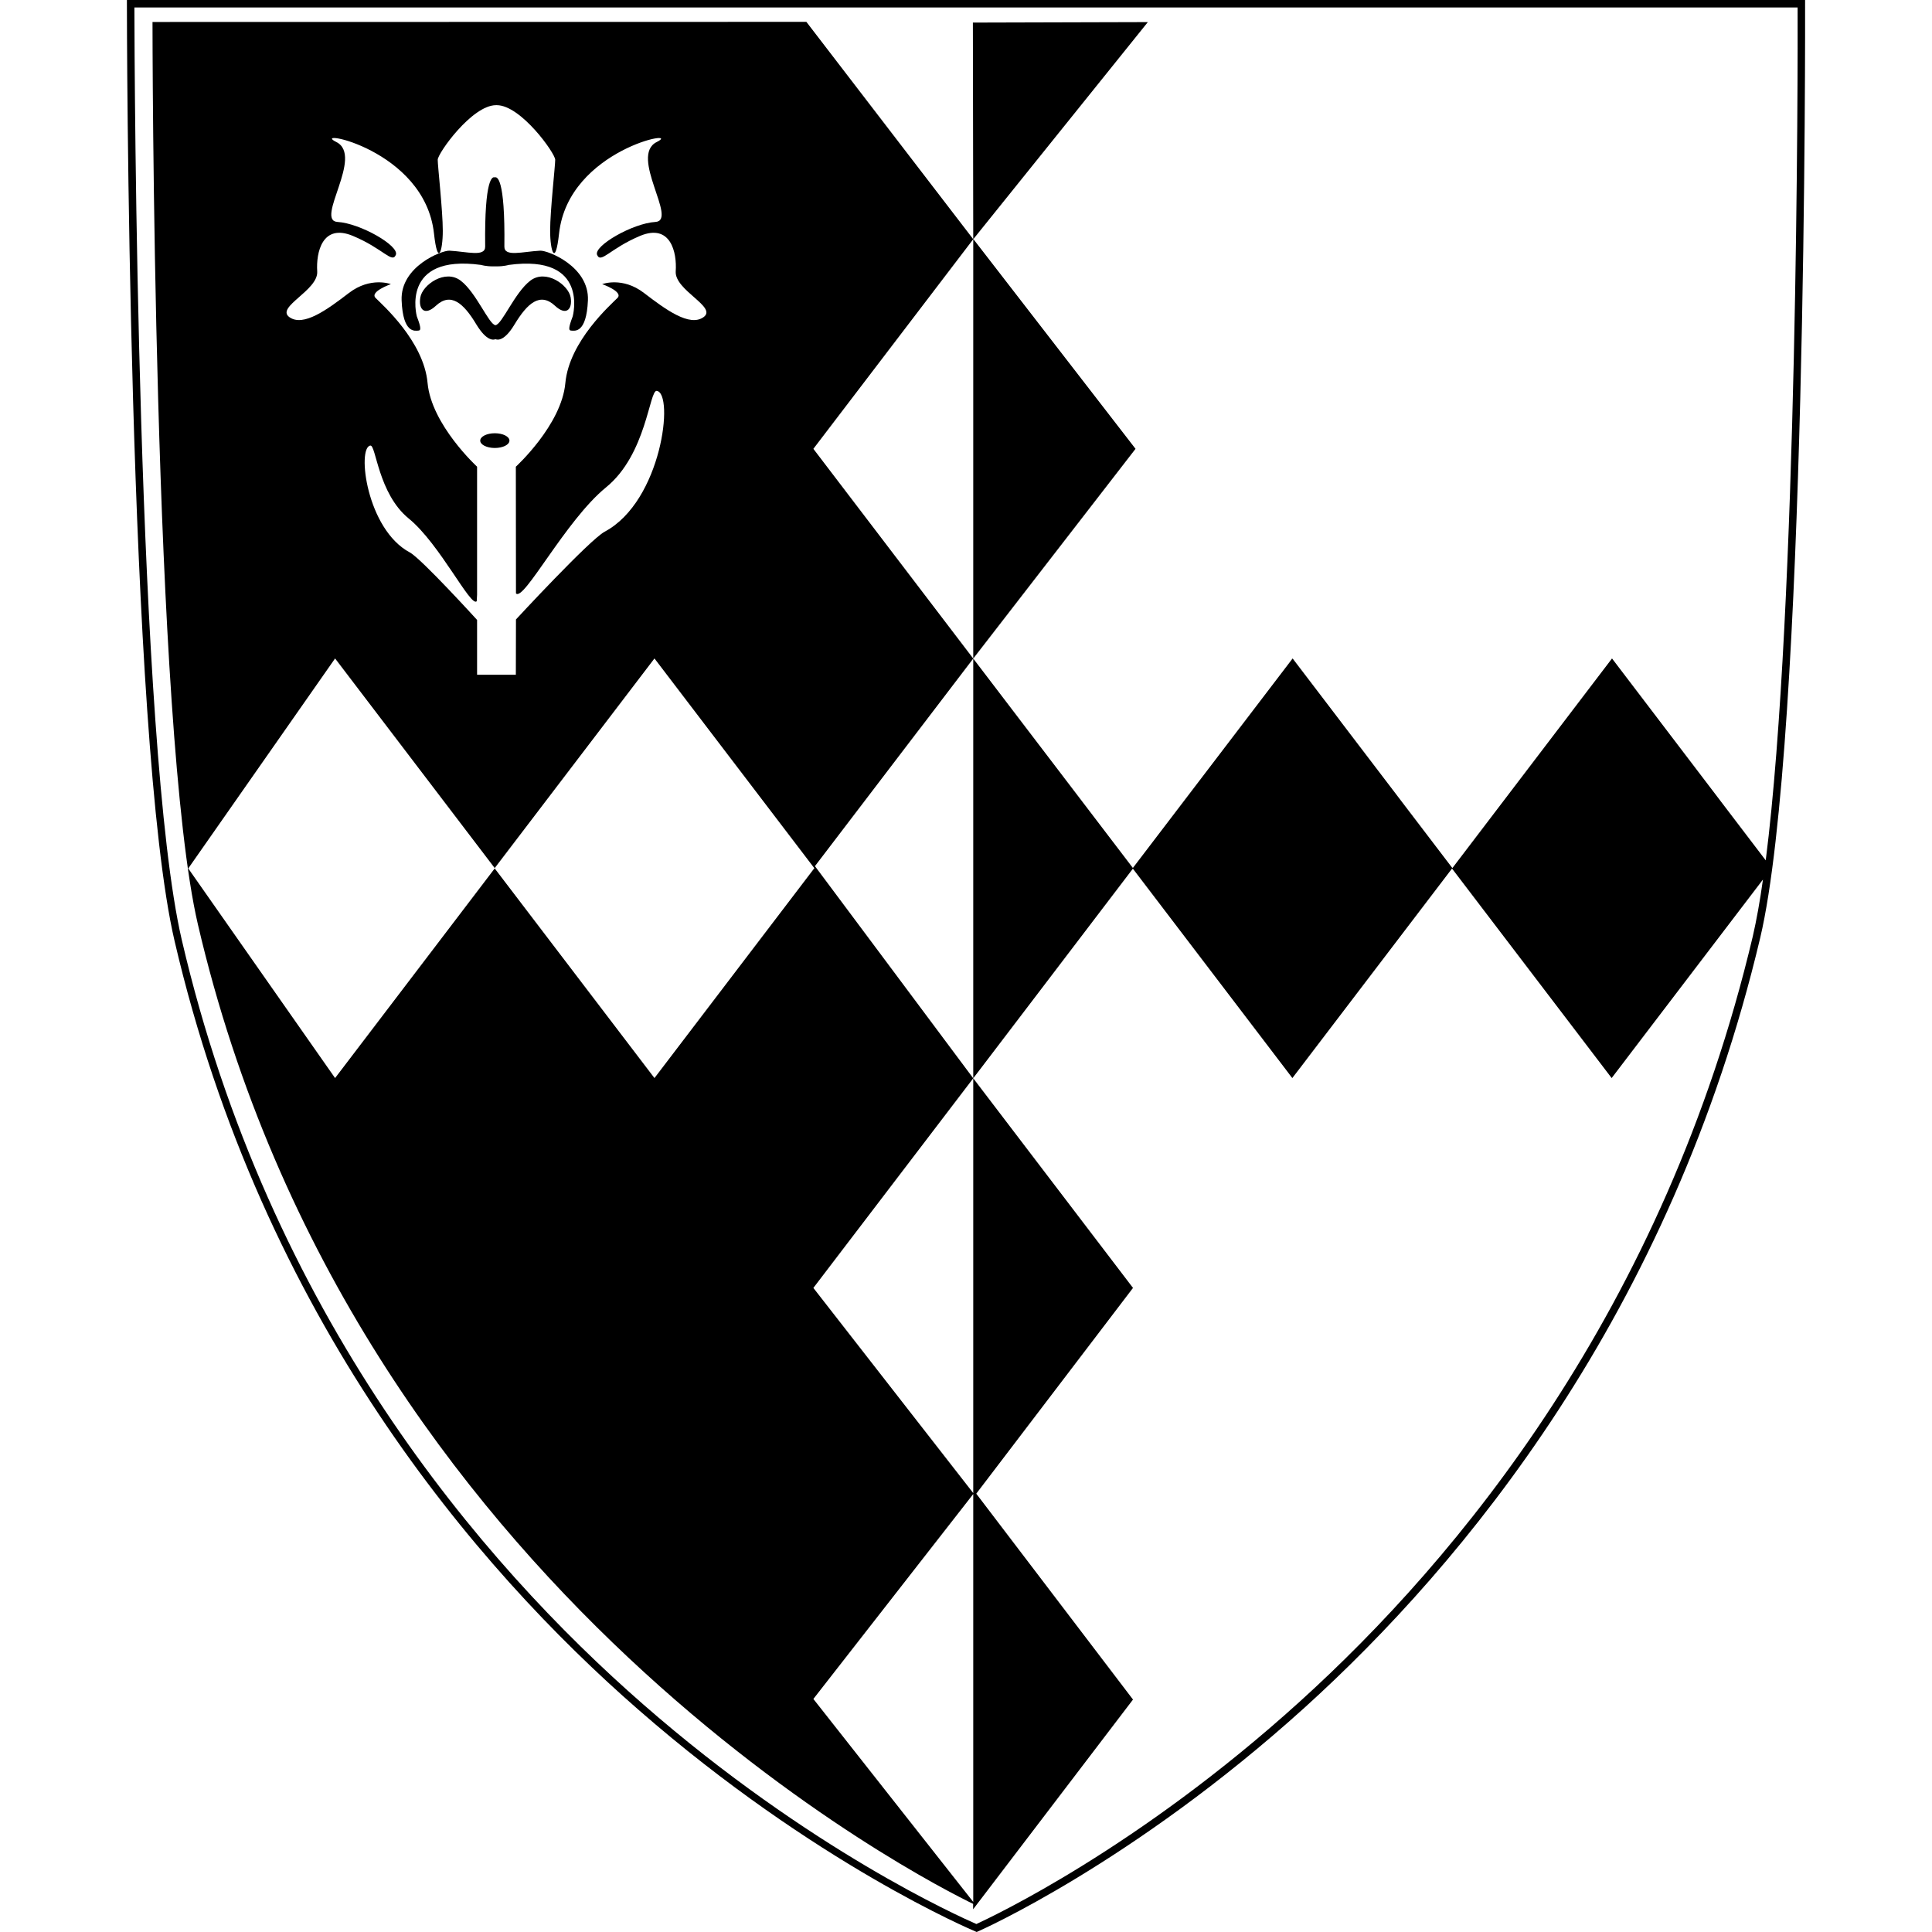
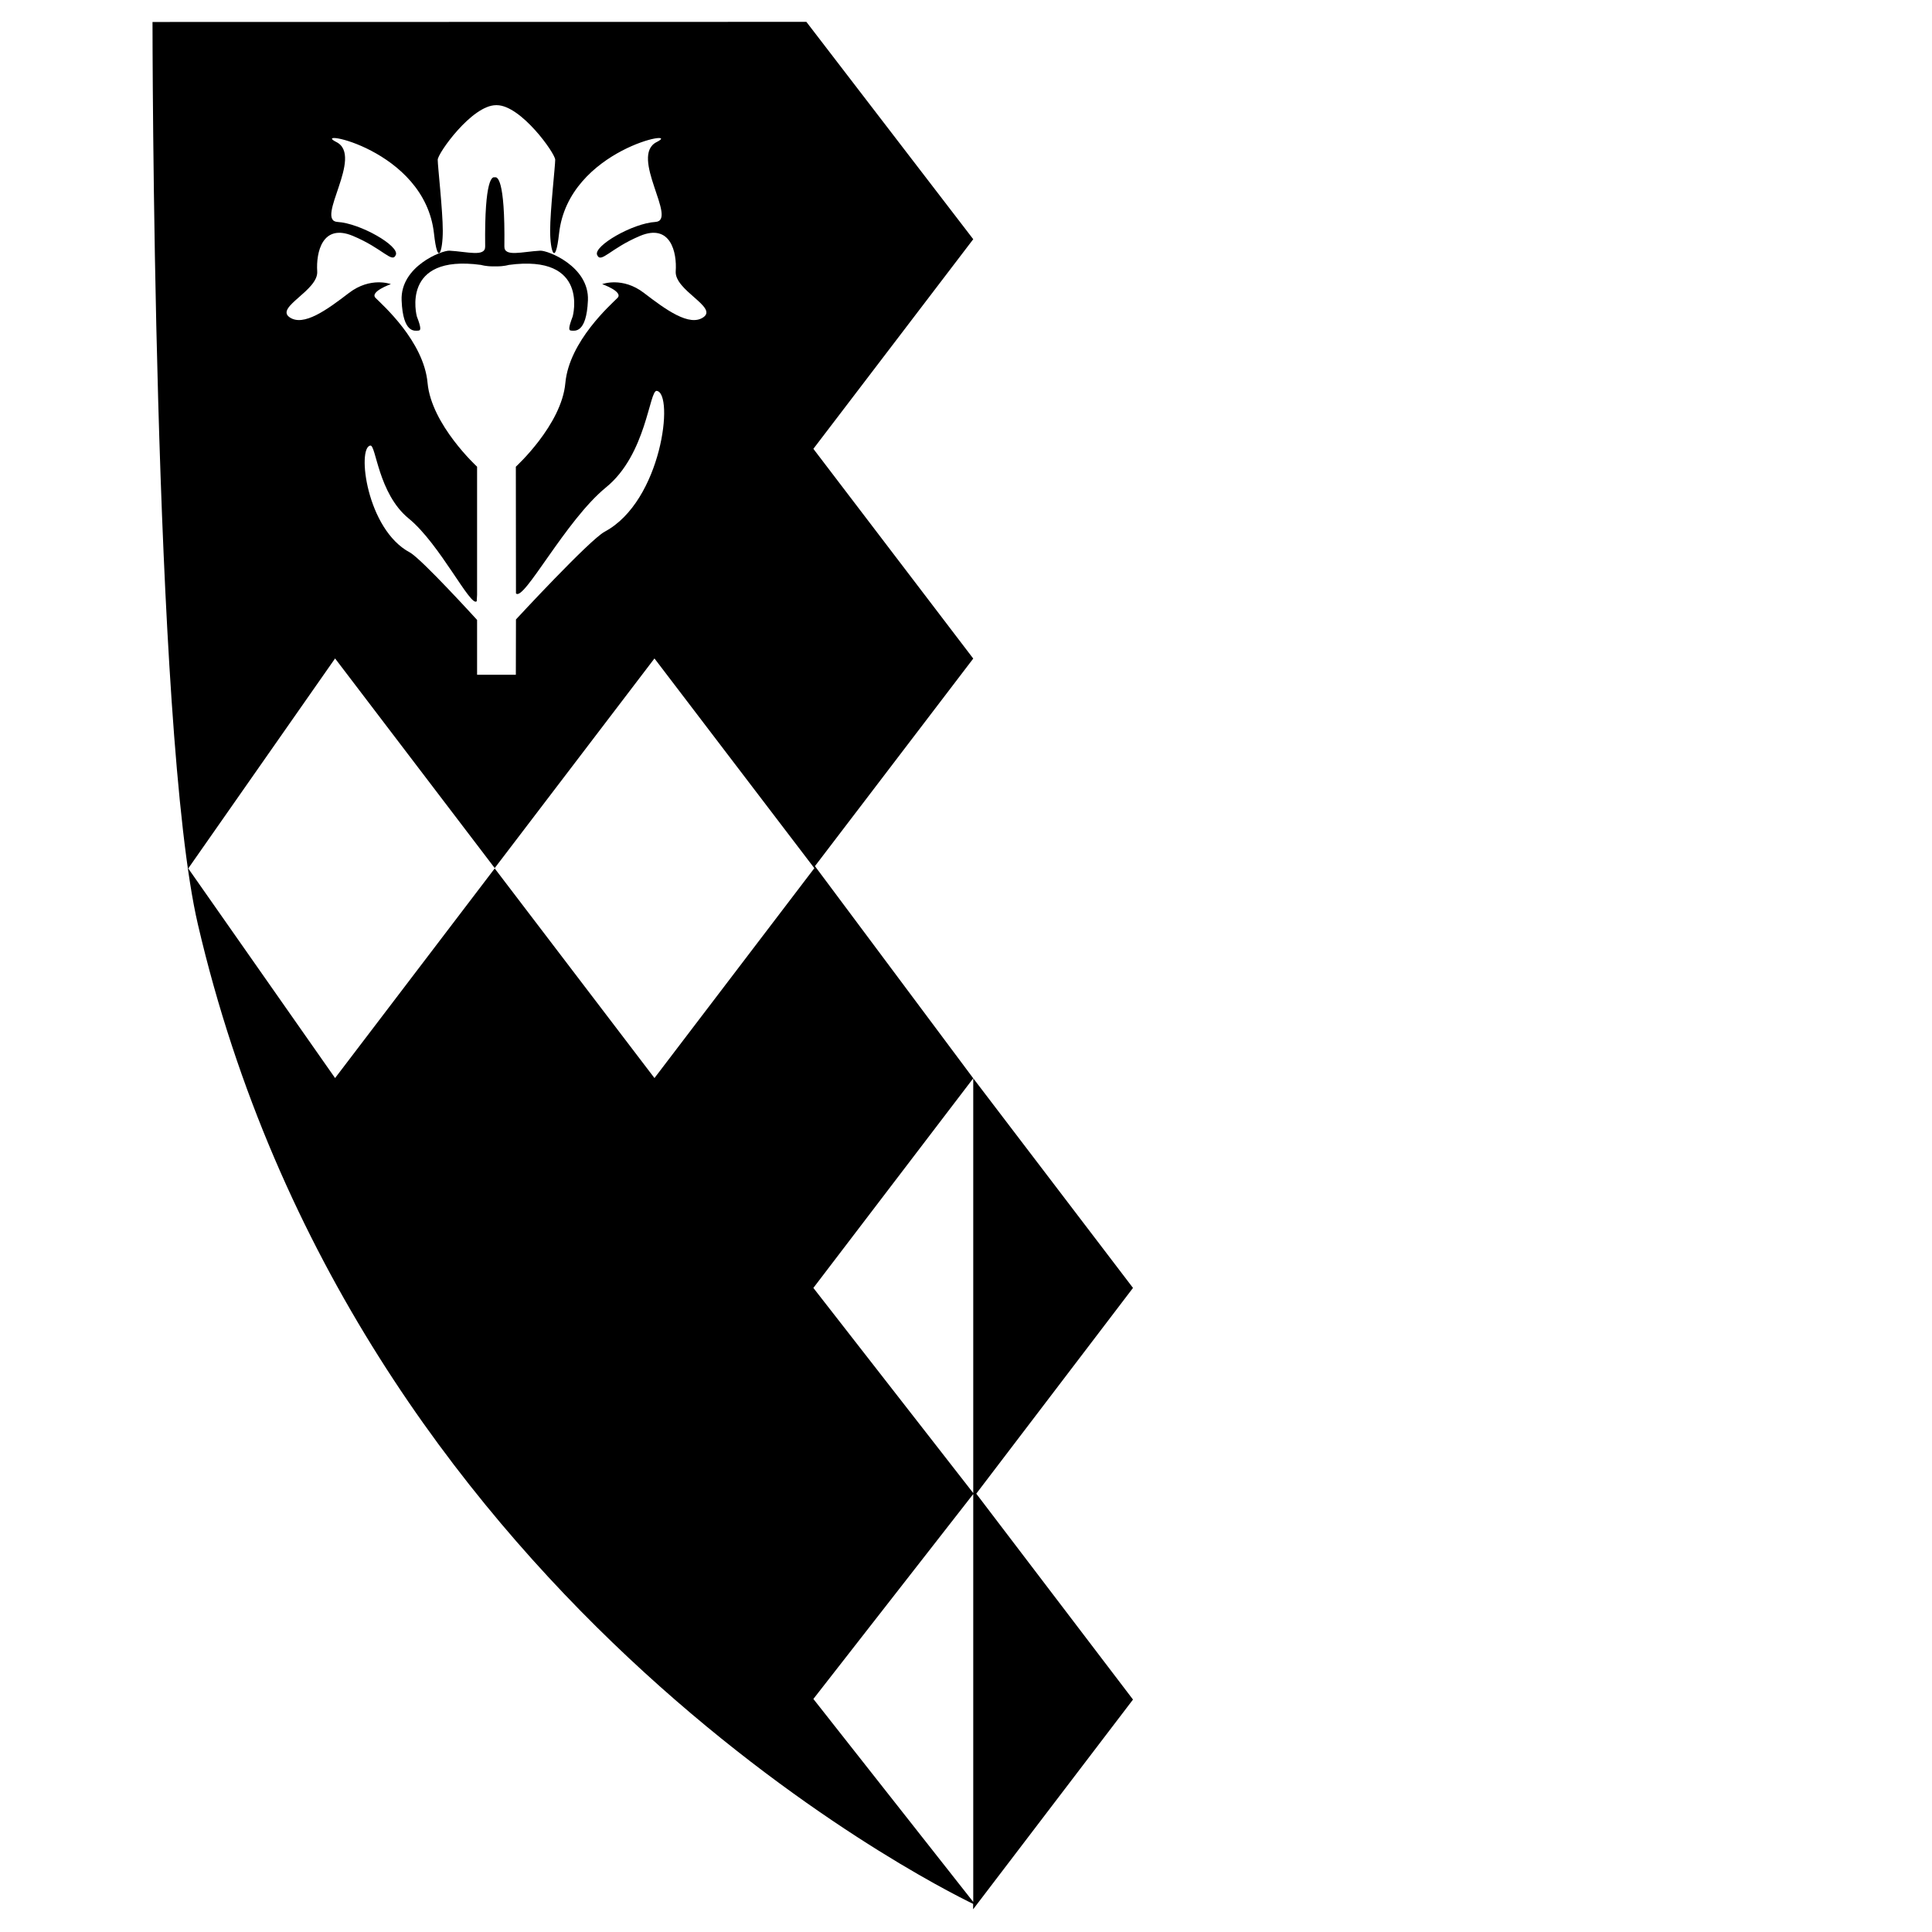
<svg xmlns="http://www.w3.org/2000/svg" version="1.1" id="Layer_1" x="0px" y="0px" width="16px" height="16px" viewBox="0 0 16 16" style="enable-background:new 0 0 16 16;" xml:space="preserve">
  <g id="GUIDES">
    <g>
-       <rect x="4.096" y="7.19" width="0.001" height="0.002" />
      <path d="M1.263,0.182c0,0,0,5.862,0.376,7.474c1.292,5.544,6.076,7.945,6.42,8.111v0.045l1.324-1.737L8.085,12.37l1.298-1.704    L8.06,8.93v3.407v0.028l-1.324-1.699L8.06,8.93L6.749,7.173L8.06,5.454L6.736,3.717L8.06,1.981l-1.382-1.8L1.263,0.182    L1.263,0.182z M2.627,2.247C2.617,2.09,2.669,1.849,2.921,1.953c0.252,0.105,0.326,0.231,0.357,0.158    C3.31,2.037,2.984,1.849,2.795,1.838c-0.189-0.011,0.221-0.547-0.01-0.662C2.554,1.061,3.516,1.231,3.594,1.933    c0.031,0.283,0.073,0.146,0.073-0.021S3.625,1.376,3.625,1.323c0-0.053,0.283-0.452,0.483-0.452h0.006    c0.2,0,0.484,0.399,0.484,0.452c0,0.053-0.042,0.42-0.042,0.588S4.599,2.216,4.63,1.933c0.078-0.701,1.04-0.872,0.809-0.757    C5.208,1.291,5.617,1.827,5.428,1.838C5.239,1.849,4.914,2.037,4.945,2.111C4.977,2.185,5.05,2.059,5.302,1.953    C5.554,1.849,5.607,2.09,5.596,2.247c-0.01,0.158,0.347,0.295,0.231,0.379c-0.116,0.084-0.315-0.063-0.494-0.2    C5.155,2.289,4.987,2.353,4.987,2.353s0.179,0.063,0.126,0.115C5.061,2.521,4.714,2.825,4.682,3.172    c-0.031,0.347-0.41,0.693-0.41,0.693l0.001,1.049c0.063,0.073,0.41-0.604,0.746-0.878c0.336-0.273,0.358-0.808,0.42-0.799    c0.146,0.021,0.042,0.914-0.431,1.166C4.882,4.471,4.273,5.13,4.273,5.13L4.272,5.588H3.951V5.134c0,0-0.461-0.507-0.557-0.559    C3.035,4.384,2.955,3.706,3.067,3.69c0.047-0.008,0.064,0.398,0.319,0.605C3.642,4.504,3.9,5.035,3.948,4.979l0.003-0.053V4.911    V3.865c0,0-0.378-0.347-0.41-0.693C3.51,2.825,3.163,2.521,3.111,2.468C3.058,2.416,3.237,2.353,3.237,2.353    S3.069,2.289,2.89,2.426c-0.179,0.137-0.378,0.284-0.494,0.2C2.281,2.542,2.638,2.405,2.627,2.247z M8.06,12.373v0.029v3.349    L6.736,14.07L8.06,12.373z M6.744,7.19L5.42,8.928L4.097,7.192L2.775,8.928L1.559,7.192l1.216-1.739l1.322,1.736L5.42,5.453    L6.744,7.19z" />
-       <path d="M14.949,0.031V0H1.051v0.031c0,0.061,0.004,6.088,0.395,7.763c0.727,3.122,2.49,5.187,3.842,6.366    c1.464,1.279,2.775,1.829,2.789,1.835L8.088,16L8.1,15.995c0.013-0.006,1.28-0.565,2.705-1.854    c1.313-1.189,3.035-3.261,3.772-6.373C14.966,6.124,14.949,0.092,14.949,0.031z M14.623,7.125L13.35,5.453l-1.322,1.736    l-1.323-1.736L9.382,7.188L8.06,5.454l1.344-1.737L8.061,1.98l1.445-1.797L8.057,0.187L8.06,1.98v0.001v3.473l0,0V8.93    l1.322-1.736l1.321,1.734l1.322-1.735l1.322,1.735L14.6,7.284c-0.025,0.181-0.054,0.339-0.084,0.47    c-0.733,3.096-2.445,5.155-3.752,6.338c-1.343,1.217-2.545,1.78-2.678,1.842c-0.136-0.06-1.377-0.611-2.759-1.819    c-1.345-1.175-3.1-3.229-3.822-6.333C1.132,6.175,1.114,0.535,1.113,0.062h13.774C14.889,0.484,14.889,5.038,14.623,7.125z" />
-       <path d="M4.726,2.463C4.708,2.359,4.52,2.225,4.391,2.325C4.262,2.424,4.157,2.688,4.103,2.693    c-0.054-0.006-0.159-0.27-0.287-0.368c-0.129-0.1-0.318,0.034-0.335,0.138c-0.017,0.1,0.036,0.156,0.129,0.069    C3.733,2.418,3.839,2.51,3.945,2.687C4.032,2.83,4.089,2.815,4.103,2.809C4.118,2.815,4.175,2.83,4.261,2.687    C4.368,2.51,4.473,2.418,4.596,2.532C4.689,2.619,4.742,2.562,4.726,2.463z" />
      <path d="M3.463,2.738c0.023,0,0.027-0.019-0.011-0.118c0,0-0.141-0.518,0.532-0.426c0,0,0.038,0.012,0.099,0.012h0.031    c0.061,0,0.099-0.012,0.099-0.012c0.671-0.091,0.53,0.426,0.53,0.426c-0.038,0.1-0.034,0.118-0.011,0.118s0.125,0.03,0.137-0.251    C4.88,2.206,4.537,2.073,4.474,2.076C4.325,2.084,4.176,2.13,4.177,2.042c0.007-0.574-0.062-0.58-0.08-0.573    C4.08,1.462,4.011,1.468,4.018,2.042C4.019,2.13,3.87,2.084,3.722,2.076c-0.063-0.003-0.407,0.13-0.396,0.411    C3.337,2.768,3.44,2.738,3.463,2.738z" />
-       <ellipse cx="4.098" cy="3.649" rx="0.121" ry="0.061" />
    </g>
  </g>
</svg>